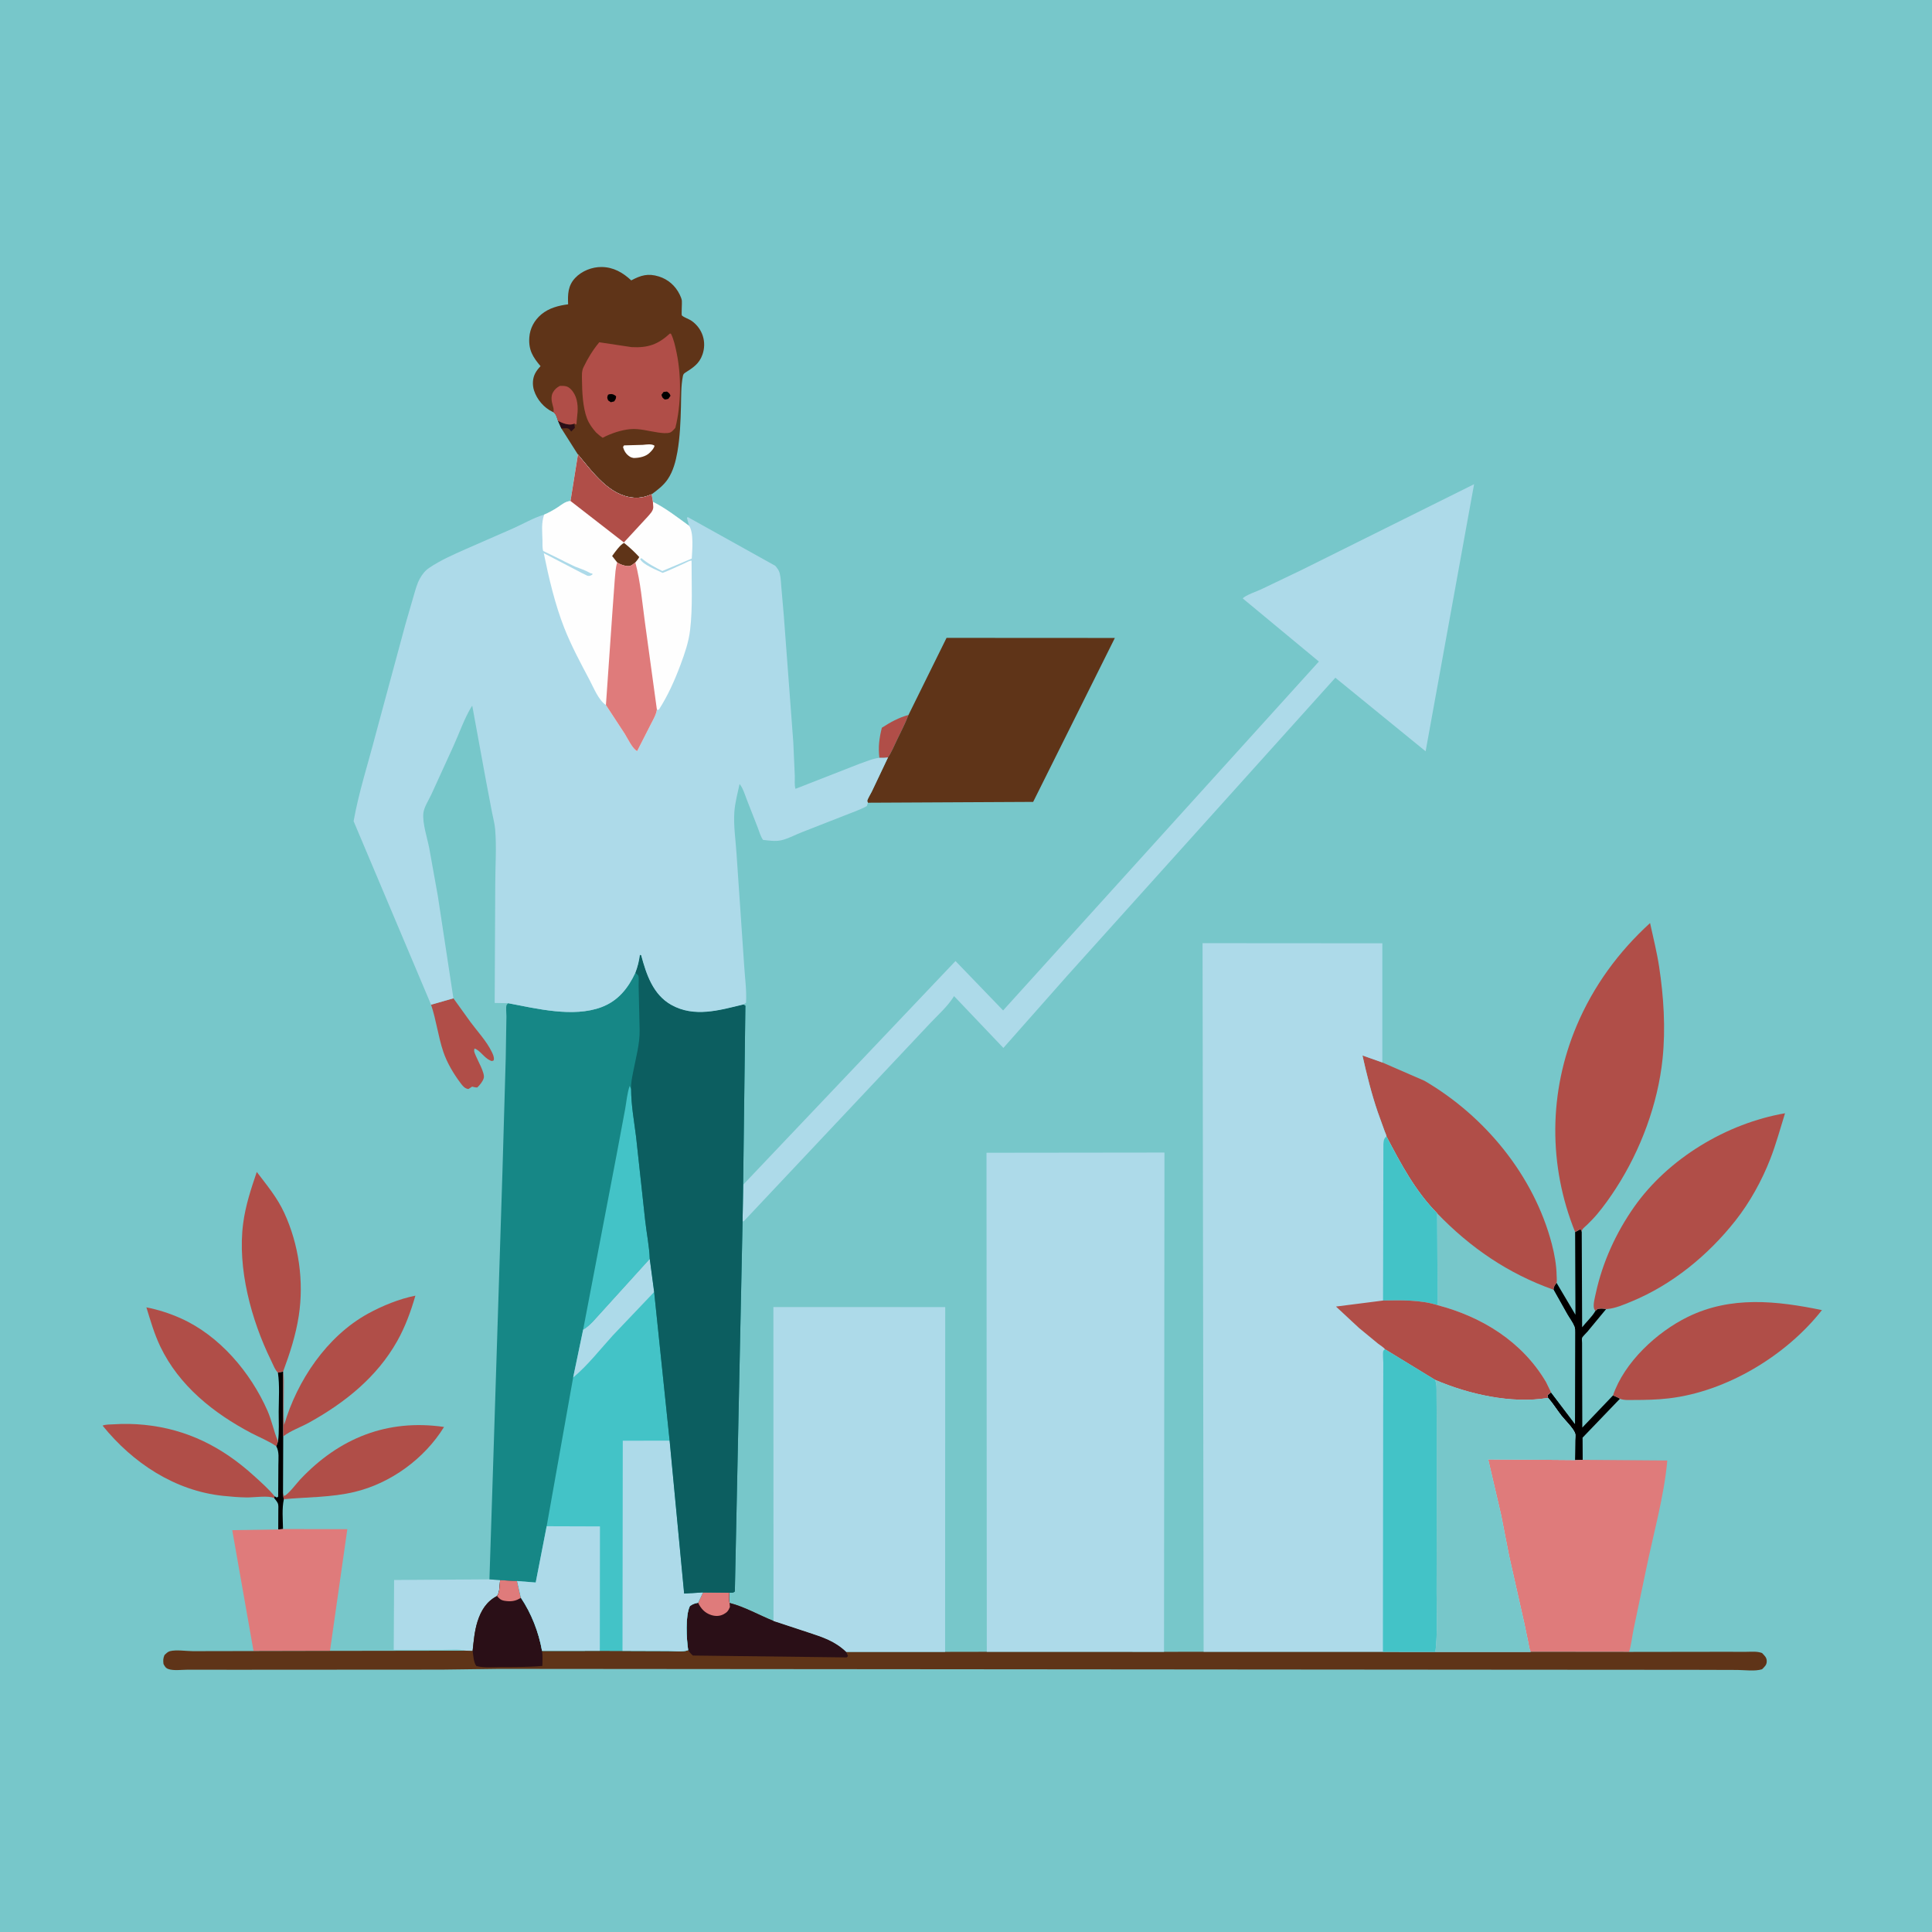
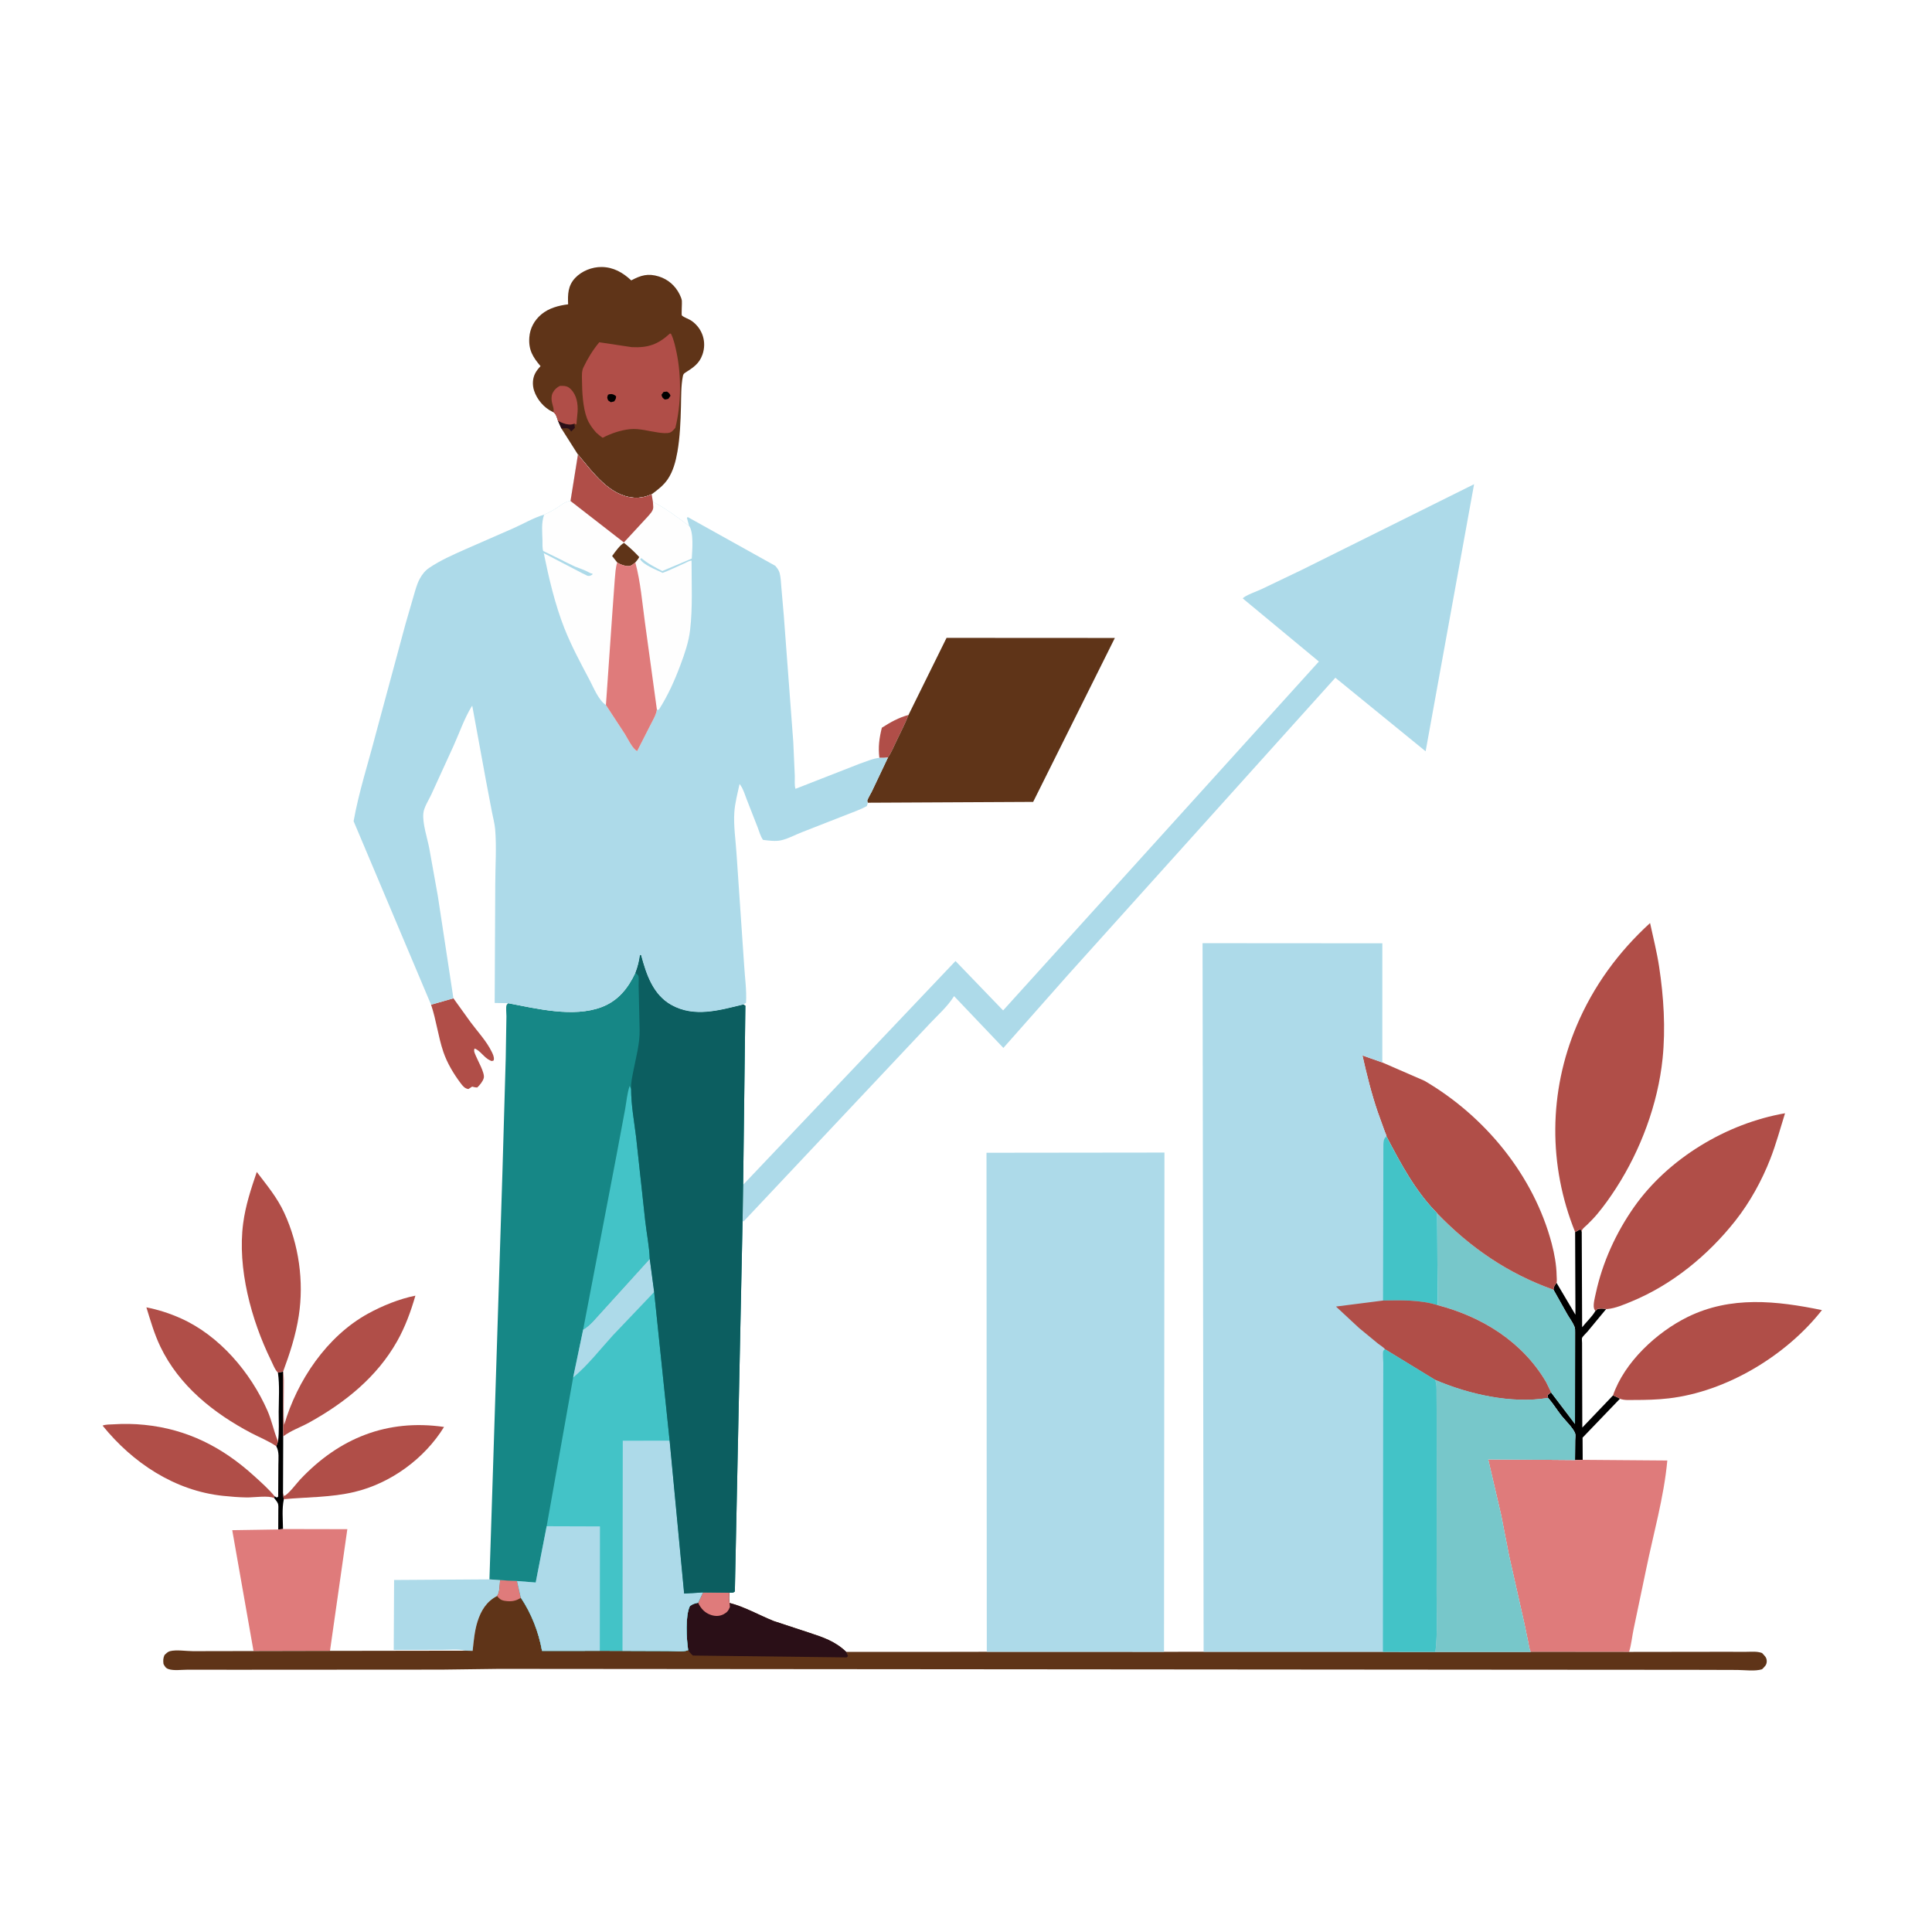
<svg xmlns="http://www.w3.org/2000/svg" version="1.1" style="display: block;" viewBox="0 0 2048 2048" width="1024" height="1024">
-   <path transform="translate(0,0)" fill="rgb(119,199,202)" d="M -0 -0 L 2048 0 L 2048 2048 L -0 2048 L -0 -0 z" />
  <path transform="translate(0,0)" fill="rgb(176,78,72)" d="M 963.03 757.9 C 959.666 766.835 955.188 775.342 951.042 783.933 C 947.959 790.32 945.259 797.027 941.313 802.941 C 938.165 803.419 935.351 803.477 932.175 803.333 C 930.789 791.744 932.013 782.76 934.783 771.426 C 943.619 765.764 952.816 760.546 963.03 757.9 z" />
  <path transform="translate(0,0)" fill="rgb(0,0,0)" d="M 294.614 1455.05 L 300.1 1453.94 L 300.235 1522.6 L 300.008 1582.72 C 300.206 1584.93 300.31 1587.06 300.907 1589.2 C 298.729 1599.25 299.857 1610.58 300.009 1620.85 L 294.942 1621.31 L 295.027 1601.03 C 295.023 1598.65 295.422 1595.55 294.397 1593.34 C 293.575 1591.57 291.878 1589.64 290.685 1588.07 L 291.055 1586.05 L 293.416 1587.48 L 294.885 1586.5 L 295.091 1553.06 C 295.073 1546.17 296.215 1539.17 292.884 1533.1 L 294.734 1527.93 C 296.089 1517.72 295.352 1506.75 295.419 1496.43 C 295.507 1482.79 296.557 1468.54 294.614 1455.05 z" />
  <path transform="translate(0,0)" fill="rgb(0,0,0)" d="M 1669.7 1306.01 L 1675 1303.23 L 1676.25 1304 L 1676.7 1305.98 L 1677.13 1406.96 C 1681.34 1401.56 1687.92 1395.5 1691.15 1389.69 L 1693.5 1387.55 C 1696.98 1386.96 1699.07 1387.01 1702.54 1387.71 L 1682.87 1411.48 C 1681.63 1412.99 1677.6 1416.71 1677.05 1418.25 C 1676.64 1419.37 1677.05 1422.24 1677.06 1423.62 L 1677.09 1438.23 L 1677.31 1513.28 L 1709.83 1479.23 C 1712.22 1480.29 1715.06 1481.22 1717.18 1482.74 L 1677.6 1523.97 L 1677.72 1547.49 L 1669.56 1547.69 L 1669.71 1526.65 C 1669.71 1524.97 1670.18 1521.02 1669.69 1519.56 C 1667.86 1514.1 1658.97 1505.52 1655.25 1500.81 C 1650.35 1494.6 1646.22 1487.7 1640.98 1481.81 L 1640.24 1479.08 L 1644.1 1475.88 L 1669.55 1509.42 L 1669.66 1412.5 C 1669.7 1410.09 1669.79 1408.29 1668.86 1406 C 1667.05 1401.52 1663.7 1397.24 1661.3 1393.04 L 1646.75 1367.13 C 1646.89 1363.92 1648.2 1362.33 1650.01 1359.85 L 1670.03 1393.67 L 1669.7 1306.01 z" />
  <path transform="translate(0,0)" fill="rgb(176,78,72)" d="M 480.638 1058.24 L 498.9 1083.63 C 506.454 1093.8 515.784 1103.65 521.304 1115.07 C 522.464 1117.47 523.987 1120.61 523.485 1123.34 L 523.212 1124.16 C 521.024 1125.01 521.385 1124.87 519.363 1123.99 C 513.279 1121.35 508.657 1113.07 503.002 1111.5 C 502.004 1114.44 503.179 1116.15 504.314 1119.02 C 506.338 1124.15 514.175 1137.48 512.823 1142.68 C 511.887 1146.29 508.595 1150.26 505.918 1152.76 C 503.828 1152.77 502.49 1152.41 500.5 1151.85 L 496.5 1154.45 C 492.584 1153.86 490.471 1151.12 488.206 1148.1 C 480.8 1138.22 473.996 1126.87 470.005 1115.15 C 464.459 1098.86 462.499 1081.44 456.957 1065.02 L 480.638 1058.24 z" />
  <path transform="translate(0,0)" fill="rgb(176,78,72)" d="M 300.008 1582.72 L 301.123 1585.77 C 305.122 1584.83 314.712 1572.02 318.056 1568.47 C 359.468 1524.43 410.513 1503.91 470.701 1512.63 C 450.102 1546.15 414.189 1572.4 375.67 1581.54 C 350.819 1587.43 326.085 1586.87 300.907 1589.2 C 300.31 1587.06 300.206 1584.93 300.008 1582.72 z" />
  <path transform="translate(0,0)" fill="rgb(176,78,72)" d="M 290.685 1588.07 C 284.974 1585.02 268.809 1587.46 261.648 1587.36 C 253.2 1587.23 245.021 1586.55 236.625 1585.68 C 185.278 1580.33 140.66 1550.69 108.733 1511.2 C 112.124 1509.83 116.787 1510.06 120.421 1509.83 C 131.482 1509.12 142.051 1509.29 153.094 1510.4 C 198.468 1514.97 235.757 1534.01 269.282 1564.51 C 276.695 1571.25 284.729 1578.28 291.055 1586.05 L 290.685 1588.07 z" />
  <path transform="translate(0,0)" fill="rgb(173,218,233)" d="M 518.822 1674.18 L 530.136 1675 C 529.594 1679.6 529.787 1688.46 526.919 1691.82 C 515.749 1697.59 509.838 1707.29 506.144 1719.02 C 503.036 1728.89 502.125 1739.73 501.021 1749.98 L 493.544 1749.78 C 486.446 1747.8 476.119 1748.9 468.641 1748.89 L 417.365 1748.96 L 417.754 1674.85 L 518.822 1674.18 z" />
  <path transform="translate(0,0)" fill="rgb(176,78,72)" d="M 292.884 1533.1 C 284.767 1527.44 275.165 1523.72 266.409 1519.12 C 226.449 1498.09 189.897 1469.01 169.998 1427.5 C 163.565 1414.08 159.535 1400.02 155.179 1385.85 C 167.786 1388.32 180.011 1392.27 191.747 1397.53 C 232.771 1415.91 265.592 1454.77 283.5 1495.35 C 287.977 1505.49 289.971 1516.18 294.046 1526.28 L 294.734 1527.93 L 292.884 1533.1 z" />
  <path transform="translate(0,0)" fill="rgb(176,78,72)" d="M 300.1 1453.94 C 301.228 1459.84 300.826 1466.11 300.852 1472.11 C 300.906 1484.77 300.3 1497.77 301.242 1510.38 C 315.004 1463.38 346.469 1416.57 390.02 1392.55 C 405.116 1384.23 423.401 1376.8 440.335 1373.45 C 435.555 1390.05 429.505 1406.63 421 1421.71 C 399.484 1459.88 365.626 1486.91 327.816 1507.91 C 318.875 1512.87 308.337 1516.4 300.235 1522.6 L 300.1 1453.94 z" />
  <path transform="translate(0,0)" fill="rgb(176,78,72)" d="M 294.614 1455.05 C 291.671 1452.52 289.027 1445.6 287.279 1442.03 C 266.38 1399.39 251.473 1344.43 257.785 1296.7 C 260.309 1277.62 266.057 1260.43 272.195 1242.31 C 283.099 1256.7 293.682 1269.14 301.344 1285.74 C 316.792 1319.21 322.322 1358.42 316.707 1394.84 C 313.545 1415.36 307.301 1434.53 300.1 1453.94 L 294.614 1455.05 z" />
  <path transform="translate(0,0)" fill="rgb(119,199,202)" d="M 1523.35 1286.05 C 1558.54 1322.63 1598.72 1350.14 1646.75 1367.13 L 1661.3 1393.04 C 1663.7 1397.24 1667.05 1401.52 1668.86 1406 C 1669.79 1408.29 1669.7 1410.09 1669.66 1412.5 L 1669.55 1509.42 L 1644.1 1475.88 L 1644.15 1475.78 L 1638.85 1464.97 C 1613.62 1422.19 1571.12 1395.92 1524 1383.56 L 1523.35 1286.05 z" />
  <path transform="translate(0,0)" fill="rgb(176,78,72)" d="M 1709.83 1479.23 C 1721.83 1444 1756.25 1412.12 1789 1396.04 C 1834.88 1373.52 1883.14 1378.85 1931.34 1388.76 C 1893.56 1436.92 1830.34 1475.16 1769.01 1482.32 C 1756.77 1483.75 1744.52 1484.04 1732.22 1484.03 C 1727.31 1484.02 1721.83 1484.54 1717.18 1482.74 C 1715.06 1481.22 1712.22 1480.29 1709.83 1479.23 z" />
  <path transform="translate(0,0)" fill="rgb(223,123,123)" d="M 294.942 1621.31 L 300.009 1620.85 L 368.187 1620.99 L 349.797 1750 L 268.751 1750.18 L 246.184 1622.06 L 294.942 1621.31 z" />
  <path transform="translate(0,0)" fill="rgb(176,78,72)" d="M 1691.15 1389.69 C 1690.54 1388.67 1689.87 1387.69 1689.61 1386.5 C 1688.72 1382.4 1690.73 1375.03 1691.65 1370.76 C 1698.71 1338.12 1713.05 1306.74 1732.2 1279.48 C 1768.35 1228.04 1830.25 1190.83 1892.21 1180.1 C 1887.15 1196.23 1882.77 1212.66 1876.62 1228.43 C 1867.65 1251.46 1854.94 1274.53 1839.61 1293.95 C 1810.62 1330.68 1772.46 1362 1728.96 1379.83 C 1721.22 1383 1712.43 1386.82 1704.04 1387.6 L 1702.54 1387.71 C 1699.07 1387.01 1696.98 1386.96 1693.5 1387.55 L 1691.15 1389.69 z" />
  <path transform="translate(0,0)" fill="rgb(176,78,72)" d="M 1469.7 1204.7 C 1469.86 1203.71 1468.32 1200.56 1467.94 1199.53 L 1460.44 1178.75 C 1453.74 1159.17 1448.78 1138.98 1444.24 1118.81 L 1465.32 1126.26 L 1509.96 1145.67 C 1574.13 1183.12 1625.94 1246.15 1644.95 1318.5 C 1647.77 1329.22 1649.9 1340.97 1650.09 1352.05 C 1650.13 1354.06 1650.58 1358.04 1650.01 1359.85 C 1648.2 1362.33 1646.89 1363.92 1646.75 1367.13 C 1598.72 1350.14 1558.54 1322.63 1523.35 1286.05 C 1499.77 1261.97 1485.22 1234.08 1469.7 1204.7 z" />
  <path transform="translate(0,0)" fill="rgb(176,78,72)" d="M 1669.7 1306.01 C 1641.15 1235.47 1641.67 1157.44 1671.3 1087.34 C 1689.05 1045.35 1715.57 1009.09 1749.14 978.456 C 1752.47 993.911 1756.38 1009.18 1758.75 1024.83 C 1763.59 1056.74 1765.71 1090.01 1762.41 1122.19 C 1757.49 1170.08 1739.18 1219.13 1713.13 1259.46 C 1706.96 1269.01 1700.27 1278.47 1692.95 1287.17 C 1689.65 1291.09 1686.1 1294.7 1682.45 1298.28 C 1681.04 1299.66 1678.04 1301.96 1677.15 1303.67 C 1676.79 1304.37 1676.85 1305.21 1676.7 1305.98 L 1676.25 1304 L 1675 1303.23 L 1669.7 1306.01 z" />
  <path transform="translate(0,0)" fill="rgb(223,123,123)" d="M 1669.56 1547.69 L 1677.72 1547.49 L 1767.42 1548.19 C 1763.85 1587.32 1752.54 1626.23 1744.72 1664.73 L 1731.71 1726.88 C 1730.06 1734.65 1729.28 1743.64 1726.87 1751.1 L 1622.49 1750.99 C 1621.07 1748.08 1620.58 1743.6 1619.89 1740.38 L 1615.67 1720.08 L 1599.63 1648.92 L 1591.29 1606.16 L 1577.5 1546.96 L 1669.56 1547.69 z" />
  <path transform="translate(0,0)" fill="rgb(95,52,24)" d="M 963.03 757.9 L 1003.38 676.165 L 1181.8 676.266 L 1095.19 850.037 L 920.031 850.917 C 919.798 850.285 919.326 849.695 919.332 849.021 C 919.346 847.334 923.195 841.047 924.075 839.231 L 941.313 802.941 C 945.259 797.027 947.959 790.32 951.042 783.933 C 955.188 775.342 959.666 766.835 963.03 757.9 z" />
  <path transform="translate(0,0)" fill="rgb(95,52,24)" d="M 586.761 437.028 L 585.593 436.494 C 576.615 432.209 569.184 423.485 566.12 414 C 564.184 408.007 564.459 400.972 567.5 395.394 C 568.955 392.725 570.92 390.345 573.009 388.154 C 564.799 378.498 560.17 370.957 561.091 357.722 C 561.766 348.018 566.423 339.491 573.834 333.253 C 581.741 326.599 592.152 323.841 602.23 322.595 C 601.798 312.071 601.944 302.938 609.609 294.736 C 616.626 287.226 627.64 282.897 637.876 283.032 C 650.333 283.197 660.302 288.957 669.147 297.227 C 679.4 291.79 686.898 289.509 698.401 293.065 C 708.213 296.099 715.974 302.95 720.459 312.138 C 721.436 314.141 722.495 316.527 722.799 318.753 C 723.085 320.854 722.172 333.794 722.813 334.402 C 725.106 336.574 730.345 338.137 733.187 340.148 C 744.784 348.352 749.316 362.626 744.609 375.972 C 741.099 385.922 734.348 389.889 726.117 395.237 C 724.694 396.162 724.194 397.148 723.874 398.777 C 721.838 409.15 722.124 420.248 721.849 430.785 C 721.429 446.854 720.859 463.146 718.079 478.999 C 716.324 489.01 713.589 499.563 707.794 508.065 C 703.355 514.577 697.046 519.395 690.754 523.979 C 684.443 526.684 678.912 528.019 671.922 527.534 C 645.908 525.731 628.084 500.175 612.647 481.854 L 595.124 454.218 L 591.482 446.081 C 590.392 442.88 589.624 439.058 586.761 437.028 z" />
  <path transform="translate(0,0)" fill="rgb(42,15,23)" d="M 591.482 446.081 C 595.959 448.377 602.476 451.154 607.565 449.501 L 608.788 449.038 L 609.393 453.5 L 605.49 457.5 C 603.817 455.207 603.519 454.261 600.5 453.878 L 595.124 454.218 L 591.482 446.081 z" />
-   <path transform="translate(0,0)" fill="rgb(254,254,254)" d="M 681.426 471.575 C 685.249 471.247 690.887 470.189 693.851 472.5 C 693.139 475.492 690.933 477.69 688.816 479.821 C 684.506 484.159 677.524 485.455 671.669 485.5 C 670.435 485.21 669.103 484.964 668 484.289 C 663.856 481.757 661.676 478.346 660.437 473.815 L 661.5 472.128 L 681.426 471.575 z" />
  <path transform="translate(0,0)" fill="rgb(176,78,72)" d="M 586.761 437.028 L 586.851 435.139 C 586.908 433.07 586.495 431.578 585.888 429.623 C 584.596 425.463 583.848 419.963 586.143 416 C 588.108 412.607 590.091 410.892 593.5 409.053 C 598.482 409.031 601.453 408.846 605.221 412.697 C 611.347 418.959 612.778 428.089 612.271 436.5 L 611.282 446.958 L 611.118 449.5 L 610.362 450 L 609.243 449.068 L 608.788 449.038 L 607.565 449.501 C 602.476 451.154 595.959 448.377 591.482 446.081 C 590.392 442.88 589.624 439.058 586.761 437.028 z" />
  <path transform="translate(0,0)" fill="rgb(176,78,72)" d="M 710.199 353.5 L 711.264 353.838 C 714.351 359.963 715.848 367.331 717.246 374 C 722.362 398.41 722.099 429.26 715.901 453.5 C 714.414 455.224 712.366 457.837 710.157 458.545 C 706.607 459.684 701.299 458.986 697.662 458.478 C 688.043 457.135 677.75 453.981 668 454.921 C 658.135 455.873 647.547 459.479 638.848 464.06 C 636.352 462.475 634.16 460.419 631.914 458.504 C 627.874 453.89 624.524 449.405 622.286 443.636 C 617.775 432.01 617.045 415.17 616.916 402.72 C 616.87 398.328 616.503 393.506 618.448 389.454 C 623.146 379.668 628.326 371.207 635.245 362.826 L 669.543 367.963 C 686.857 368.888 697.47 365.17 710.199 353.5 z" />
  <path transform="translate(0,0)" fill="rgb(0,0,0)" d="M 703.364 415.5 L 707 415.072 C 709.3 416.718 709.755 416.906 710.773 419.5 L 708.5 422.757 C 707.152 423.243 706.092 423.355 704.678 423.5 C 702.146 421.588 702.042 421.542 701.183 418.5 L 703.364 415.5 z" />
  <path transform="translate(0,0)" fill="rgb(0,0,0)" d="M 644.524 418.5 C 645.305 418.13 645.542 417.961 646.506 417.823 C 649.438 417.404 650.852 418.303 653.065 420 C 653.046 422.784 652.618 423.145 651.048 425.5 L 647.5 426.358 L 644.717 424.5 C 643.419 421.442 643.4 421.621 644.524 418.5 z" />
  <path transform="translate(0,0)" fill="rgb(95,52,24)" d="M 530.136 1675 L 548.089 1675.97 L 552.164 1693.65 C 563.401 1710.46 571.015 1730.01 574.596 1750 L 635.828 1749.93 L 659.866 1749.97 L 708.348 1750.14 C 714.54 1750.15 723.998 1751.47 729.499 1749.21 C 727.746 1737.64 726.285 1712.76 731.325 1702.5 C 734.321 1700.35 736.392 1699.64 740.006 1698.99 L 745.169 1688.02 L 773.047 1688.34 C 772.948 1691.91 772.433 1695.76 773.394 1699.21 C 788.879 1703.1 804.947 1712.23 819.95 1718.29 L 856.799 1730.43 C 871.956 1735.4 885.326 1739.71 897.011 1751.07 L 1001.86 1751.05 L 1046.04 1750.97 L 1233.9 1750.99 L 1275.88 1750.98 L 1465.97 1750.97 L 1521.62 1751.02 L 1622.49 1750.99 L 1726.87 1751.1 L 1824.09 1750.97 L 1850.64 1751 C 1856.28 1751.01 1862.48 1750.25 1867.82 1752.26 C 1870.41 1755.02 1872.85 1756.89 1872.83 1761 C 1872.81 1765.09 1870.47 1766.82 1867.84 1769.5 C 1860.39 1771.8 1849.67 1770.29 1841.69 1770.22 L 1794.71 1770.08 L 1584.5 1769.94 L 528.655 1769.08 L 467.993 1769.87 L 251.908 1770 L 198.78 1769.96 C 192.938 1769.95 183.859 1771.22 178.5 1769.26 C 175.538 1768.17 174.748 1766.48 173.306 1763.89 C 172.889 1760.14 172.874 1758.02 174.317 1754.5 C 175.937 1752.9 177.848 1750.9 180.132 1750.31 C 186.839 1748.57 197.415 1750.27 204.5 1750.3 L 268.751 1750.18 L 349.797 1750 L 493.544 1749.78 L 501.021 1749.98 C 502.125 1739.73 503.036 1728.89 506.144 1719.02 C 509.838 1707.29 515.749 1697.59 526.919 1691.82 C 529.787 1688.46 529.594 1679.6 530.136 1675 z" />
-   <path transform="translate(0,0)" fill="rgb(42,15,23)" d="M 530.136 1675 L 548.089 1675.97 L 552.164 1693.65 C 563.401 1710.46 571.015 1730.01 574.596 1750 C 575.406 1755.16 574.957 1760.75 574.92 1765.97 C 560.11 1767.28 544.978 1767.15 530.117 1767.2 C 522.067 1767.23 512.814 1768.12 505 1766.1 C 501.98 1762.28 501.741 1754.74 501.021 1749.98 C 502.125 1739.73 503.036 1728.89 506.144 1719.02 C 509.838 1707.29 515.749 1697.59 526.919 1691.82 C 529.787 1688.46 529.594 1679.6 530.136 1675 z" />
  <path transform="translate(0,0)" fill="rgb(223,123,123)" d="M 530.136 1675 L 548.089 1675.97 L 552.164 1693.65 C 546.813 1697.38 541.386 1697.99 535 1696.95 C 531.074 1696.31 529.333 1694.86 526.919 1691.82 C 529.787 1688.46 529.594 1679.6 530.136 1675 z" />
  <path transform="translate(0,0)" fill="rgb(42,15,23)" d="M 745.169 1688.02 L 773.047 1688.34 C 772.948 1691.91 772.433 1695.76 773.394 1699.21 C 788.879 1703.1 804.947 1712.23 819.95 1718.29 L 856.799 1730.43 C 871.956 1735.4 885.326 1739.71 897.011 1751.07 L 898.911 1755.5 L 897.5 1756.92 L 734.5 1754.94 C 732.327 1753.12 731.054 1751.58 729.499 1749.21 C 727.746 1737.64 726.285 1712.76 731.325 1702.5 C 734.321 1700.35 736.392 1699.64 740.006 1698.99 L 745.169 1688.02 z" />
  <path transform="translate(0,0)" fill="rgb(223,123,123)" d="M 745.169 1688.02 L 773.047 1688.34 C 772.948 1691.91 772.433 1695.76 773.394 1699.21 L 773.729 1703.5 C 772.198 1707.3 770.797 1709.17 767.13 1711.12 C 762.912 1713.36 758.301 1713.45 753.818 1711.97 C 747.118 1709.76 743.001 1705.22 740.006 1698.99 L 745.169 1688.02 z" />
  <path transform="translate(0,0)" fill="rgb(173,218,233)" d="M 787.769 1255.87 L 1012.87 1018.73 L 1063.34 1071.1 L 1398.07 701.251 L 1317.4 634.382 C 1319.38 631.353 1333.17 626.444 1336.86 624.719 L 1380 604.056 L 1562.59 513.27 L 1511.22 796.423 L 1415.53 718.427 L 1132 1033.55 L 1063.63 1110.85 L 1011.33 1055.91 L 1010.84 1056.69 C 1004.38 1066.93 994.489 1075.72 986.177 1084.48 L 947.273 1125.81 L 788.449 1294.55 L 787.158 1294.65 L 787.769 1255.87 z" />
-   <path transform="translate(0,0)" fill="rgb(173,218,233)" d="M 819.95 1718.29 L 819.824 1385.53 L 1001.98 1385.58 L 1001.86 1751.05 L 897.011 1751.07 C 885.326 1739.71 871.956 1735.4 856.799 1730.43 L 819.95 1718.29 z" />
  <path transform="translate(0,0)" fill="rgb(173,218,233)" d="M 1046.04 1750.97 L 1045.73 1221.98 L 1234.37 1221.76 L 1233.9 1750.99 L 1046.04 1750.97 z" />
  <path transform="translate(0,0)" fill="rgb(22,135,134)" d="M 678.285 1012.12 L 679.657 1012.55 C 685.102 1032.78 692.155 1054.32 711.608 1065.22 C 736.069 1078.91 762.639 1070.88 787.975 1064.78 L 790.132 1066.11 L 787.769 1255.87 L 787.158 1294.65 L 778.973 1687 C 776.858 1688.87 775.745 1688.32 773.047 1688.34 L 745.169 1688.02 L 740.006 1698.99 C 736.392 1699.64 734.321 1700.35 731.325 1702.5 C 726.285 1712.76 727.746 1737.64 729.499 1749.21 C 723.998 1751.47 714.54 1750.15 708.348 1750.14 L 659.866 1749.97 L 635.828 1749.93 L 574.596 1750 C 571.015 1730.01 563.401 1710.46 552.164 1693.65 L 548.089 1675.97 L 530.136 1675 L 518.822 1674.18 L 522.603 1557.29 L 532.613 1242.18 L 536.101 1121.59 L 536.835 1077.25 C 536.87 1074.56 536.066 1067.67 536.986 1065.5 C 537.333 1064.68 538.114 1064.13 538.677 1063.44 C 568.964 1069.18 607.619 1078.82 637.5 1067.64 C 655.121 1061.05 665.771 1047.69 673.496 1031.14 C 675.924 1024.88 677.45 1018.78 678.285 1012.12 z" />
  <path transform="translate(0,0)" fill="rgb(67,195,199)" d="M 618.153 1409.52 L 653.791 1223.19 L 662.662 1175.74 C 664.134 1167.62 664.768 1158.86 667.5 1151.08 L 669.014 1154.57 C 669.021 1171.27 672.199 1188.36 674.262 1204.97 L 683.933 1293.86 C 685.384 1307.19 688.322 1321.25 688.77 1334.56 L 638.579 1389.92 C 632.495 1396.31 625.821 1405.25 618.153 1409.52 z" />
  <path transform="translate(0,0)" fill="rgb(67,195,199)" d="M 618.153 1409.52 C 625.821 1405.25 632.495 1396.31 638.579 1389.92 L 688.77 1334.56 L 693.435 1369.59 L 709.828 1527.13 L 725.222 1689.24 L 745.169 1688.02 L 740.006 1698.99 C 736.392 1699.64 734.321 1700.35 731.325 1702.5 C 726.285 1712.76 727.746 1737.64 729.499 1749.21 C 723.998 1751.47 714.54 1750.15 708.348 1750.14 L 659.866 1749.97 L 635.828 1749.93 L 574.596 1750 C 571.015 1730.01 563.401 1710.46 552.164 1693.65 L 548.089 1675.97 L 567.874 1677.53 L 579.49 1617.87 L 607.563 1460.22 L 618.153 1409.52 z" />
  <path transform="translate(0,0)" fill="rgb(173,218,233)" d="M 618.153 1409.52 C 625.821 1405.25 632.495 1396.31 638.579 1389.92 L 688.77 1334.56 L 693.435 1369.59 L 649.572 1415.66 C 636.252 1430.28 622.793 1447.64 607.563 1460.22 L 618.153 1409.52 z" />
  <path transform="translate(0,0)" fill="rgb(173,218,233)" d="M 579.49 1617.87 L 635.974 1618.05 L 635.828 1749.93 L 574.596 1750 C 571.015 1730.01 563.401 1710.46 552.164 1693.65 L 548.089 1675.97 L 567.874 1677.53 L 579.49 1617.87 z" />
  <path transform="translate(0,0)" fill="rgb(173,218,233)" d="M 659.866 1749.97 L 660.163 1527.22 L 709.828 1527.13 L 725.222 1689.24 L 745.169 1688.02 L 740.006 1698.99 C 736.392 1699.64 734.321 1700.35 731.325 1702.5 C 726.285 1712.76 727.746 1737.64 729.499 1749.21 C 723.998 1751.47 714.54 1750.15 708.348 1750.14 L 659.866 1749.97 z" />
  <path transform="translate(0,0)" fill="rgb(12,94,96)" d="M 678.285 1012.12 L 679.657 1012.55 C 685.102 1032.78 692.155 1054.32 711.608 1065.22 C 736.069 1078.91 762.639 1070.88 787.975 1064.78 L 790.132 1066.11 L 787.769 1255.87 L 787.158 1294.65 L 778.973 1687 C 776.858 1688.87 775.745 1688.32 773.047 1688.34 L 745.169 1688.02 L 725.222 1689.24 L 709.828 1527.13 L 693.435 1369.59 L 688.77 1334.56 C 688.322 1321.25 685.384 1307.19 683.933 1293.86 L 674.262 1204.97 C 672.199 1188.36 669.021 1171.27 669.014 1154.57 C 668.637 1147.91 670.144 1141.75 671.379 1135.26 C 674.147 1120.71 678.246 1106.95 678.04 1092 L 676.956 1044.86 C 676.872 1042.25 677.477 1036.17 676.56 1034.12 C 676.214 1033.35 674.189 1031.82 673.496 1031.14 C 675.924 1024.88 677.45 1018.78 678.285 1012.12 z" />
  <path transform="translate(0,0)" fill="rgb(173,218,233)" d="M 612.647 481.854 C 628.084 500.175 645.908 525.731 671.922 527.534 C 678.912 528.019 684.443 526.684 690.754 523.979 L 692.107 531.947 C 705.156 538.341 718.668 548.806 730.468 557.399 L 728.194 549 L 729 548.087 L 821.819 599.769 C 823.733 602.052 825.636 604.416 826.426 607.345 C 827.741 612.226 827.805 617.81 828.287 622.843 L 830.869 652.641 L 840.906 786.5 L 842.516 822.347 C 842.673 826.479 841.944 832.328 843.267 836.192 L 911.097 809.658 C 917.83 807.367 925.091 804.089 932.175 803.333 C 935.351 803.477 938.165 803.419 941.313 802.941 L 924.075 839.231 C 923.195 841.047 919.346 847.334 919.332 849.021 C 919.326 849.695 919.798 850.285 920.031 850.917 L 918.884 854.5 C 911.588 858.489 903.311 861.239 895.589 864.352 L 850.025 882.184 C 842.736 884.994 835.569 889.091 827.917 890.773 C 821.973 892.08 814.866 891.018 808.862 890.327 C 806.184 886.668 804.791 881.314 803.151 877.067 L 791.625 847.592 C 789.704 842.724 788.111 836.99 785.145 832.656 L 783.976 831.038 C 781.91 840.73 779.104 851.078 778.428 860.969 C 777.444 875.341 779.892 890.908 780.774 905.342 L 788.79 1022.72 C 789.565 1035.97 791.621 1049.78 790.821 1063 L 787.975 1064.78 C 762.639 1070.88 736.069 1078.91 711.608 1065.22 C 692.155 1054.32 685.102 1032.78 679.657 1012.55 L 678.285 1012.12 C 677.45 1018.78 675.924 1024.88 673.496 1031.14 C 665.771 1047.69 655.121 1061.05 637.5 1067.64 C 607.619 1078.82 568.964 1069.18 538.677 1063.44 L 524.385 1063.17 L 524.993 937.098 C 525.035 918.107 526.483 897.872 524.881 879 C 524.378 873.069 522.69 866.996 521.557 861.141 L 515.067 827 L 500.607 748.148 L 499.882 749.034 C 492.183 761.632 486.834 777.283 480.693 790.815 L 457.251 842.107 C 454.523 848.056 449.343 855.738 448.754 862.224 C 447.777 872.997 452.885 888.123 454.997 898.963 L 464.158 950.001 L 480.638 1058.24 L 456.957 1065.02 L 374.838 870.494 C 380.417 839.239 390.415 808.722 398.349 778.025 L 429.74 661.855 L 438.35 632.156 C 440.223 625.87 441.82 619.272 444.98 613.487 C 447.409 609.039 450.525 604.977 454.746 602.102 C 466.692 593.968 480.368 587.995 493.545 582.137 L 543.795 560.147 C 554.87 555.272 565.203 549.018 576.834 545.524 C 581.763 543.422 586.521 540.813 591.005 537.894 C 595.488 534.975 599.37 531.399 604.769 531.076 L 612.647 481.854 z" />
  <path transform="translate(0,0)" fill="rgb(254,254,254)" d="M 612.647 481.854 C 628.084 500.175 645.908 525.731 671.922 527.534 C 678.912 528.019 684.443 526.684 690.754 523.979 L 692.107 531.947 C 705.156 538.341 718.668 548.806 730.468 557.399 C 735.571 564.292 733.788 583.428 733.293 592.132 L 702.088 605.31 C 694.137 601.291 686.832 597.501 680 591.683 L 678.51 592.5 C 681.297 598.586 696.59 604.441 702.469 607.276 C 710.545 604.238 718.482 600.222 726.415 596.754 C 728.006 596.058 731.472 593.942 733.095 594.379 C 733.023 618.44 734.371 644.263 731.497 668.109 C 729.976 680.725 725.841 692.688 721.425 704.535 C 715.223 721.174 708.102 737.168 698.5 752.168 C 696.944 752.569 697.667 752.625 696.324 752.158 C 695.525 757.76 692.262 763.035 689.731 768.073 L 675.437 796.17 C 670.601 794.074 665.29 782.713 662.337 777.986 L 642.305 747.373 C 634.411 742.11 629.404 729.224 625.058 721 C 615.469 702.856 605.693 684.794 598.156 665.667 C 588.319 640.7 581.758 612.654 576.417 586.364 L 615 606.49 C 616.494 607.393 617.477 607.735 619 608.478 L 622.5 610.263 C 624.96 610.9 626.098 610.264 627.995 608.995 L 627.995 608.005 C 625.449 607.578 626.547 607.99 624.407 606.787 C 619.878 604.242 614.352 602.538 609.5 600.583 L 598.009 595.028 C 596.746 594.311 595.556 593.587 594.2 593.05 L 575.807 584.057 C 574.743 580.657 575.136 576.268 575.046 572.712 C 574.814 563.518 573.669 554.311 576.834 545.524 C 581.763 543.422 586.521 540.813 591.005 537.894 C 595.488 534.975 599.37 531.399 604.769 531.076 L 612.647 481.854 z" />
  <path transform="translate(0,0)" fill="rgb(95,52,24)" d="M 654.255 596.217 L 648.892 589.428 C 651.467 585.751 657.667 577.073 661.546 575.5 C 667.38 580.193 672.567 584.99 677.637 590.5 C 676.43 592.678 675.082 594.335 673.476 596.216 C 671.914 597.43 669.653 599.477 667.712 599.921 C 664.035 600.763 657.153 598.332 654.255 596.217 z" />
  <path transform="translate(0,0)" fill="rgb(176,78,72)" d="M 612.647 481.854 C 628.084 500.175 645.908 525.731 671.922 527.534 C 678.912 528.019 684.443 526.684 690.754 523.979 L 692.107 531.947 L 692.49 537.5 C 692.574 541.518 688.875 545.018 686.365 547.912 L 661.336 575.009 L 604.769 531.076 L 612.647 481.854 z" />
  <path transform="translate(0,0)" fill="rgb(223,123,123)" d="M 654.255 596.217 C 657.153 598.332 664.035 600.763 667.712 599.921 C 669.653 599.477 671.914 597.43 673.476 596.216 C 679.043 616.801 680.816 639.155 683.725 660.257 L 696.324 752.158 C 695.525 757.76 692.262 763.035 689.731 768.073 L 675.437 796.17 C 670.601 794.074 665.29 782.713 662.337 777.986 L 642.305 747.373 L 649.278 647.305 L 651.669 614.351 C 652.218 608.312 652.424 602.016 654.255 596.217 z" />
  <path transform="translate(0,0)" fill="rgb(173,218,233)" d="M 1275.88 1750.98 L 1274.76 999.801 L 1465.34 999.932 L 1465.32 1126.26 L 1444.24 1118.81 C 1448.78 1138.98 1453.74 1159.17 1460.44 1178.75 L 1467.94 1199.53 C 1468.32 1200.56 1469.86 1203.71 1469.7 1204.7 C 1485.22 1234.08 1499.77 1261.97 1523.35 1286.05 L 1524 1383.56 C 1571.12 1395.92 1613.62 1422.19 1638.85 1464.97 L 1644.15 1475.78 L 1644.1 1475.88 L 1640.24 1479.08 L 1640.98 1481.81 C 1646.22 1487.7 1650.35 1494.6 1655.25 1500.81 C 1658.97 1505.52 1667.86 1514.1 1669.69 1519.56 C 1670.18 1521.02 1669.71 1524.97 1669.71 1526.65 L 1669.56 1547.69 L 1577.5 1546.96 L 1591.29 1606.16 L 1599.63 1648.92 L 1615.67 1720.08 L 1619.89 1740.38 C 1620.58 1743.6 1621.07 1748.08 1622.49 1750.99 L 1521.62 1751.02 L 1465.97 1750.97 L 1275.88 1750.98 z" />
  <path transform="translate(0,0)" fill="rgb(67,195,199)" d="M 1469.7 1204.7 C 1485.22 1234.08 1499.77 1261.97 1523.35 1286.05 L 1524 1383.56 C 1506.37 1377.8 1484.5 1378.22 1466.07 1378.64 L 1466.45 1212.83 C 1466.78 1209.14 1466.75 1207.12 1469.7 1204.7 z" />
-   <path transform="translate(0,0)" fill="rgb(176,78,72)" d="M 1466.07 1378.64 C 1484.5 1378.22 1506.37 1377.8 1524 1383.56 C 1571.12 1395.92 1613.62 1422.19 1638.85 1464.97 L 1644.15 1475.78 L 1644.1 1475.88 L 1640.24 1479.08 L 1640.98 1481.81 C 1602.38 1488.37 1556.57 1477.93 1521.19 1462.66 L 1468.12 1430.22 C 1466.89 1428.31 1462.69 1425.83 1460.81 1424.32 L 1440.65 1407.72 L 1416.21 1385 L 1466.07 1378.64 z" />
+   <path transform="translate(0,0)" fill="rgb(176,78,72)" d="M 1466.07 1378.64 C 1484.5 1378.22 1506.37 1377.8 1524 1383.56 C 1571.12 1395.92 1613.62 1422.19 1638.85 1464.97 L 1644.15 1475.78 L 1644.1 1475.88 L 1640.24 1479.08 L 1640.98 1481.81 C 1602.38 1488.37 1556.57 1477.93 1521.19 1462.66 L 1468.12 1430.22 C 1466.89 1428.31 1462.69 1425.83 1460.81 1424.32 L 1440.65 1407.72 L 1416.21 1385 z" />
  <path transform="translate(0,0)" fill="rgb(67,195,199)" d="M 1468.12 1430.22 L 1521.19 1462.66 C 1523.22 1467.38 1522.74 1472.42 1522.8 1477.47 L 1522.93 1501.5 L 1522.98 1579.94 L 1522.85 1688.71 C 1522.79 1709 1524.03 1730.92 1521.62 1751.02 L 1465.97 1750.97 L 1465.93 1747.92 L 1466.23 1490.18 L 1466.34 1444.66 C 1466.34 1442.04 1465.51 1434.08 1466.38 1432.01 C 1466.7 1431.24 1467.54 1430.82 1468.12 1430.22 z" />
  <path transform="translate(0,0)" fill="rgb(119,199,202)" d="M 1521.19 1462.66 C 1556.57 1477.93 1602.38 1488.37 1640.98 1481.81 C 1646.22 1487.7 1650.35 1494.6 1655.25 1500.81 C 1658.97 1505.52 1667.86 1514.1 1669.69 1519.56 C 1670.18 1521.02 1669.71 1524.97 1669.71 1526.65 L 1669.56 1547.69 L 1577.5 1546.96 L 1591.29 1606.16 L 1599.63 1648.92 L 1615.67 1720.08 L 1619.89 1740.38 C 1620.58 1743.6 1621.07 1748.08 1622.49 1750.99 L 1521.62 1751.02 C 1524.03 1730.92 1522.79 1709 1522.85 1688.71 L 1522.98 1579.94 L 1522.93 1501.5 L 1522.8 1477.47 C 1522.74 1472.42 1523.22 1467.38 1521.19 1462.66 z" />
</svg>